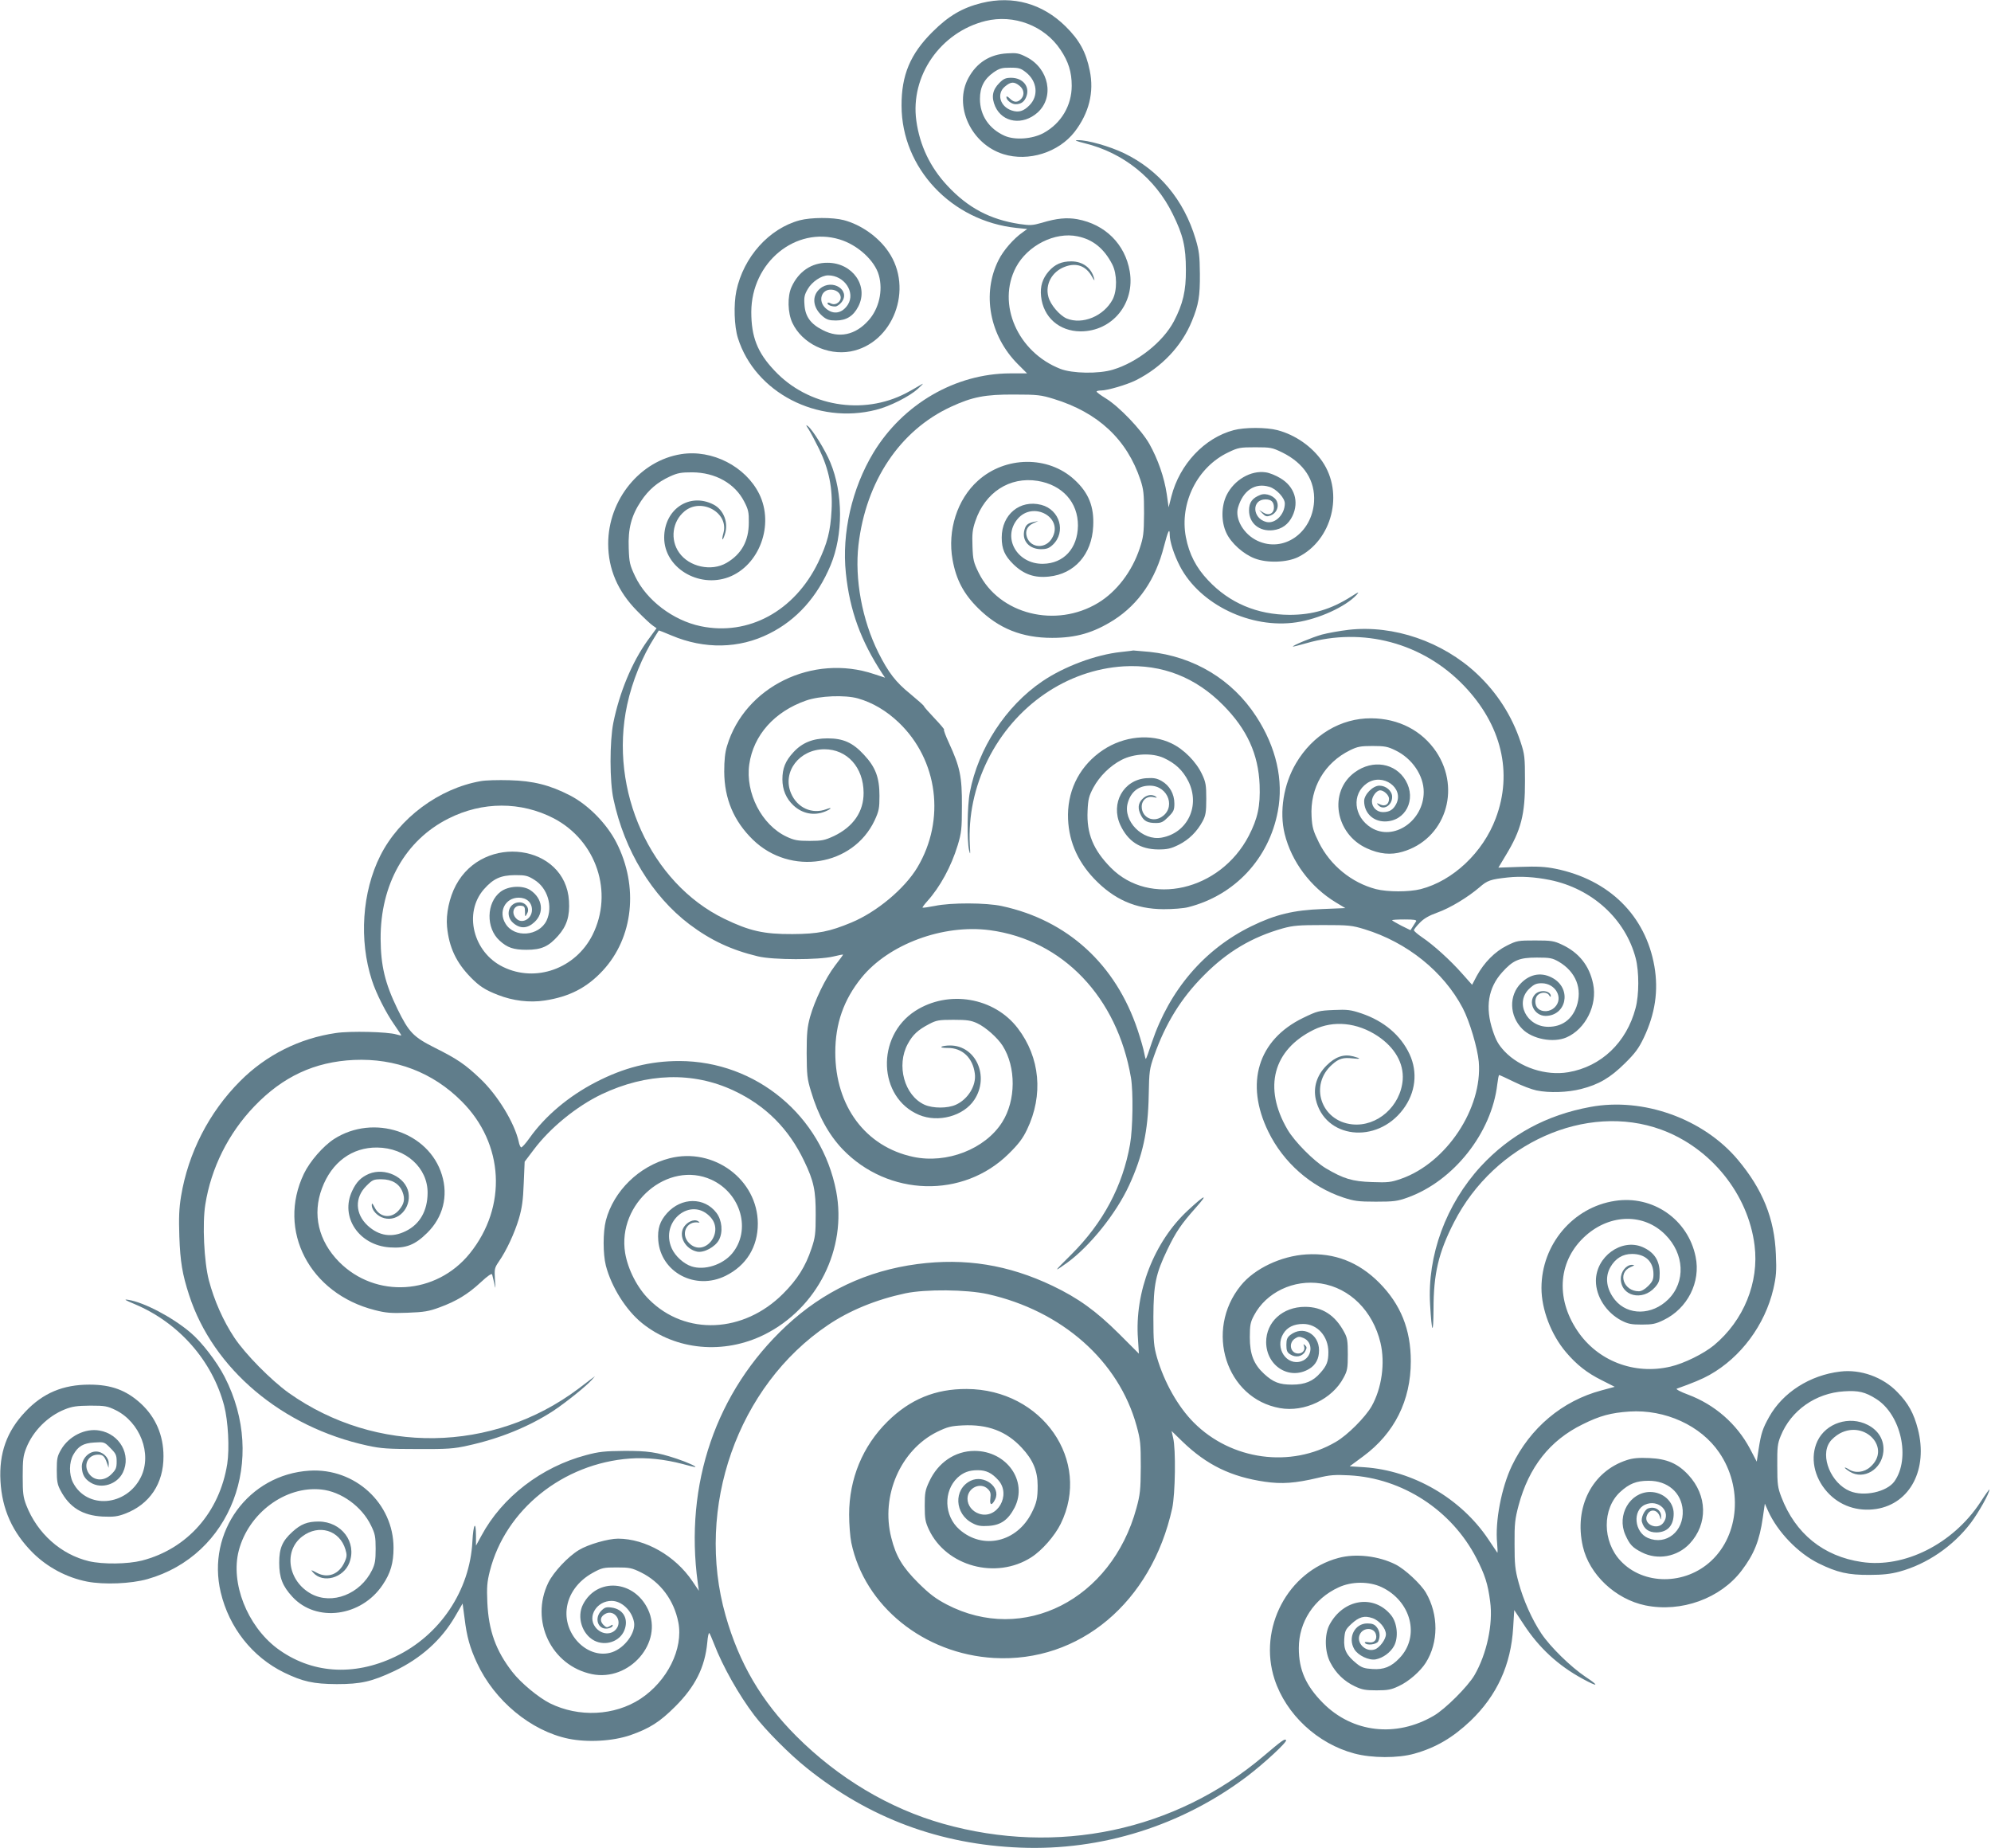
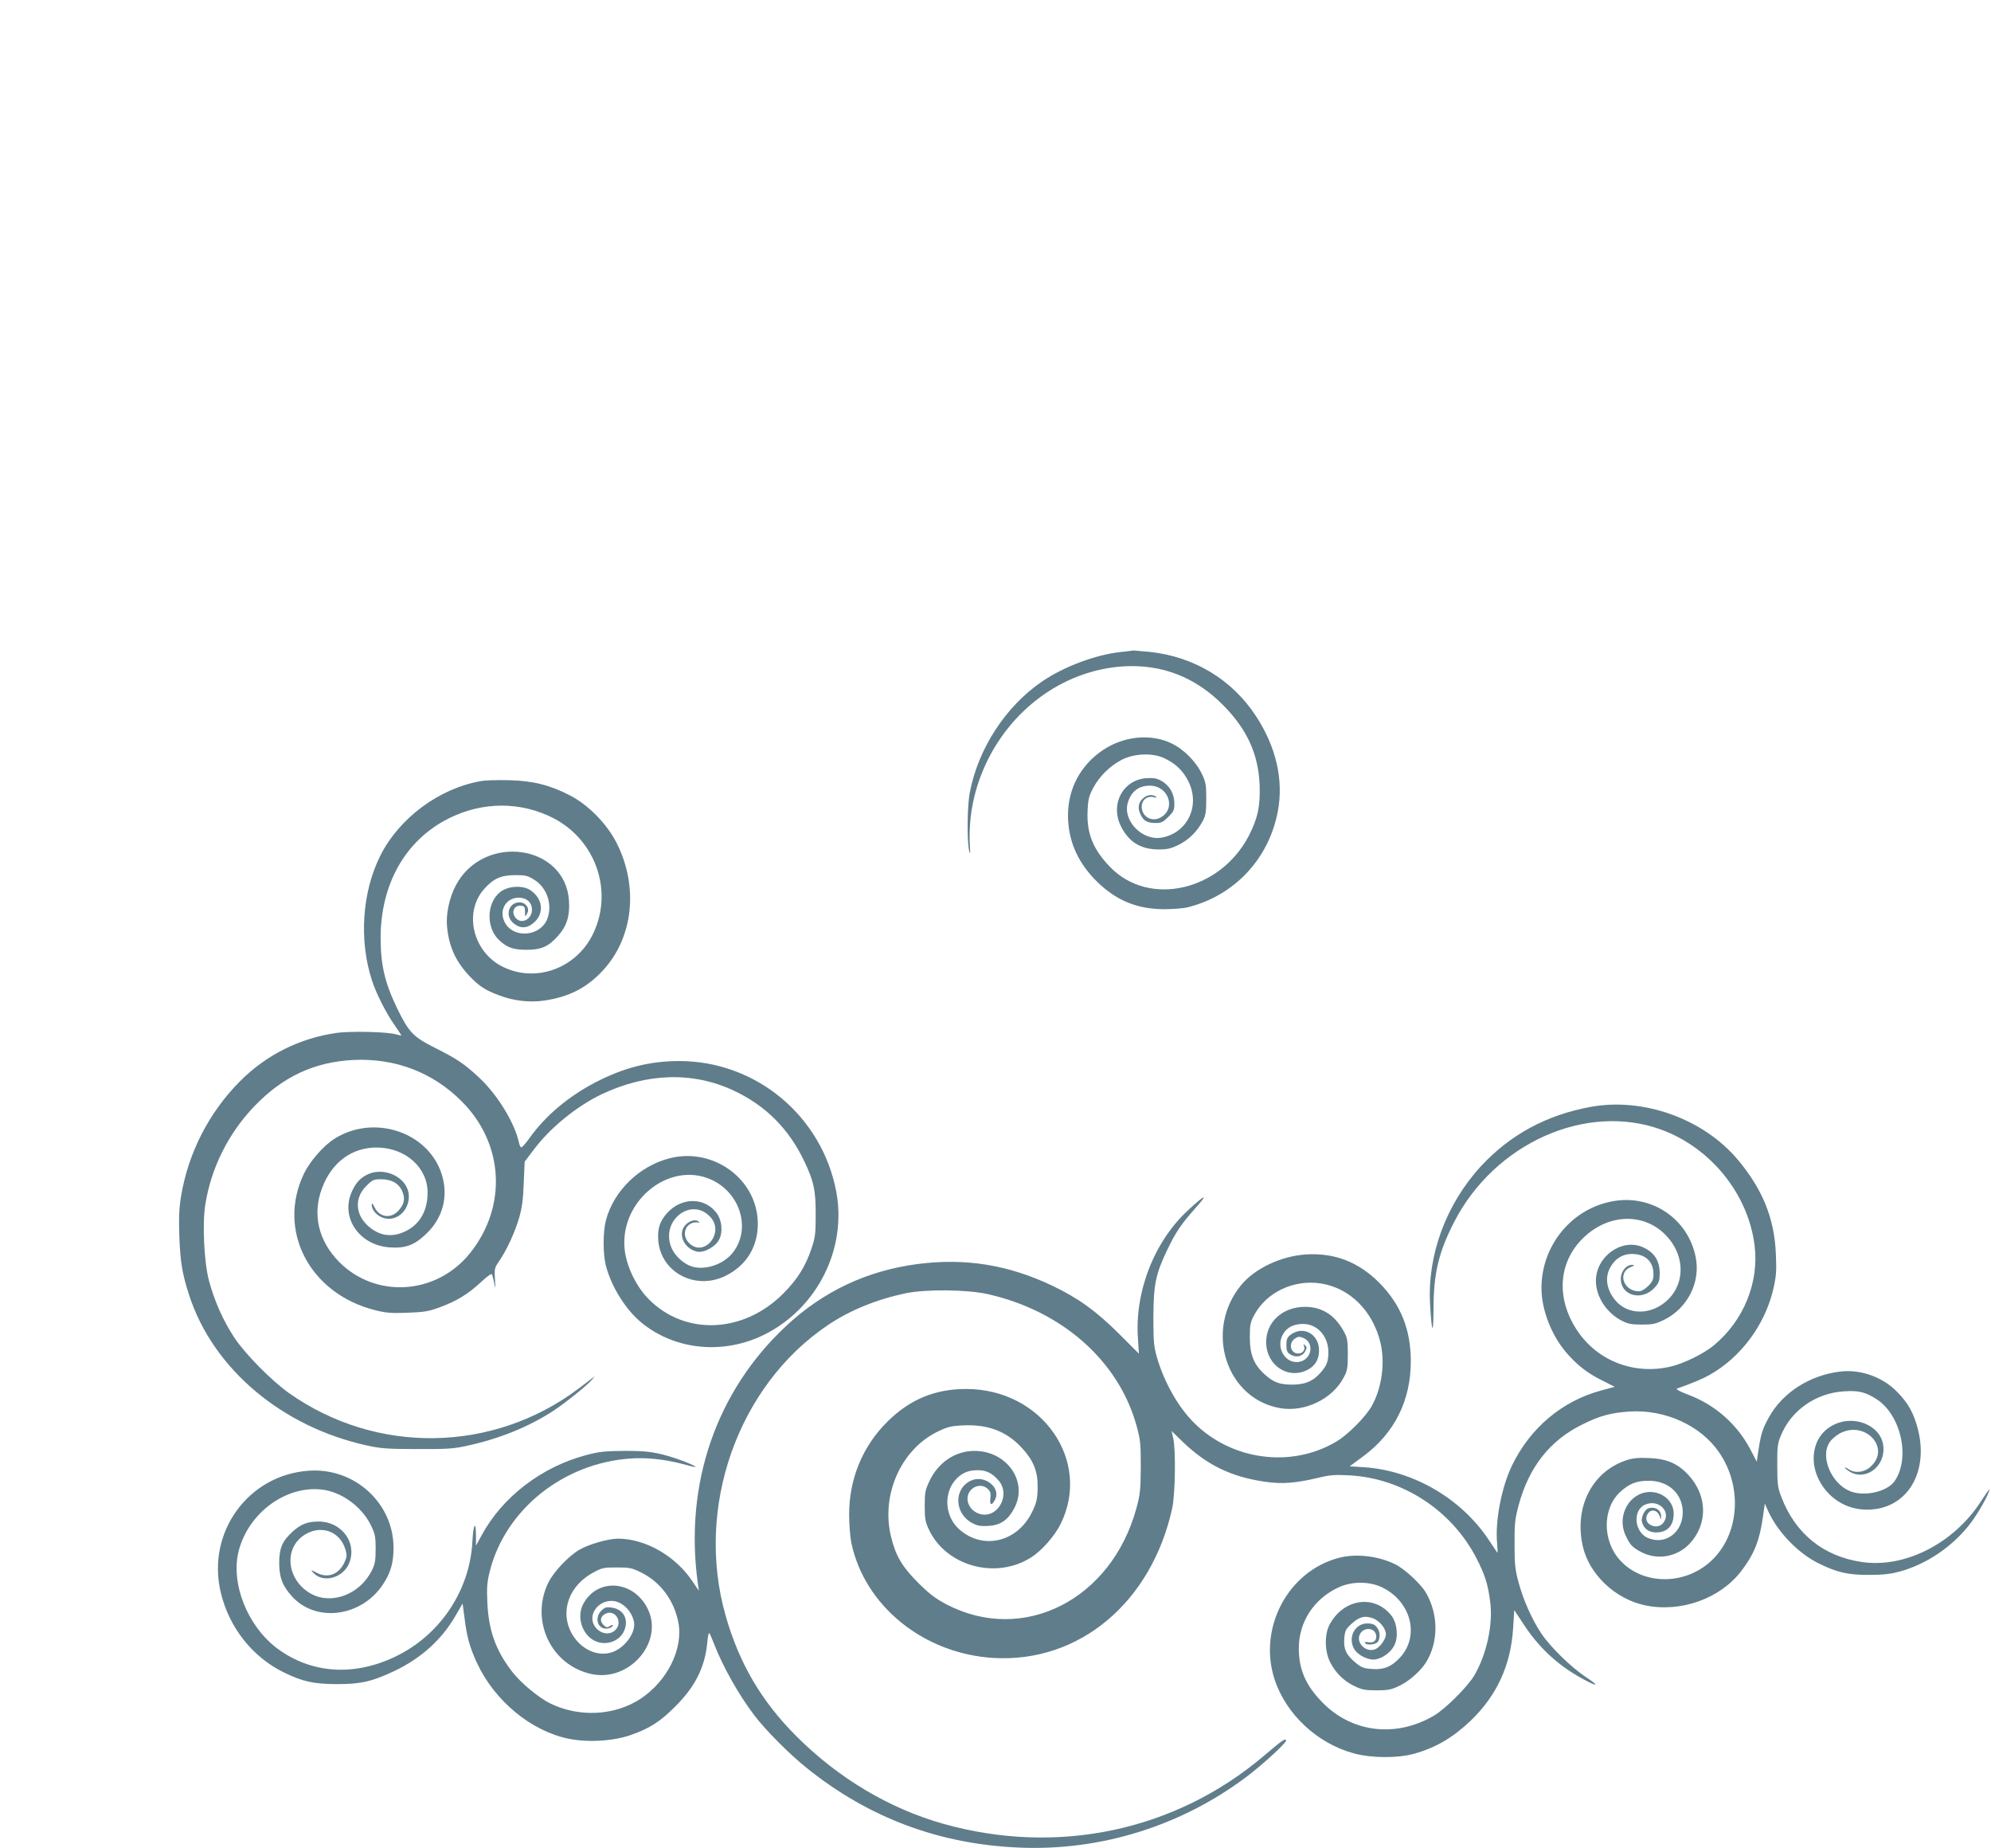
<svg xmlns="http://www.w3.org/2000/svg" version="1.0" width="1280pt" height="1188pt" viewBox="0 0 1280 1188" preserveAspectRatio="xMidYMid meet">
  <g transform="translate(0,1188) scale(0.1,-0.1)" fill="#607d8b" stroke="none">
-     <path d="M6312 11861 c-126 -31 -215 -84 -317 -186 -143 -142 -200 -278 -199 -475 1 -401 321 -741 739 -785 l69 -7 -29 -21 c-58 -40 -125 -117 -155 -178 -109 -215 -59 -487 124 -670 l59 -59 -109 0 c-352 -1 -689 -197 -879 -510 -138 -229 -204 -516 -177 -774 25 -241 96 -435 235 -647 l17 -25 -70 23 c-395 133 -832 -81 -946 -462 -13 -42 -18 -92 -18 -165 1 -174 61 -317 184 -437 241 -235 644 -171 783 124 28 61 31 78 31 158 0 117 -25 184 -100 264 -72 78 -133 105 -234 105 -94 0 -163 -28 -219 -89 -52 -56 -71 -104 -71 -174 0 -67 24 -124 71 -168 58 -54 133 -68 204 -39 41 17 48 30 8 15 -92 -35 -188 8 -228 103 -57 137 54 282 215 282 146 0 251 -116 252 -279 1 -122 -66 -219 -191 -279 -59 -27 -76 -31 -156 -31 -77 0 -99 4 -148 27 -160 75 -266 281 -240 465 27 188 162 339 365 410 88 31 250 37 333 14 95 -27 183 -79 263 -155 252 -241 302 -625 120 -931 -82 -137 -261 -287 -425 -355 -140 -58 -213 -73 -378 -74 -185 -1 -277 20 -440 99 -472 230 -742 825 -623 1375 32 150 98 312 176 434 14 23 27 42 27 43 1 2 38 -13 83 -32 211 -89 434 -85 627 12 177 88 310 237 395 440 81 195 81 462 -2 661 -32 78 -112 207 -143 232 -16 12 -15 9 4 -20 12 -19 43 -77 68 -128 62 -129 87 -251 79 -392 -7 -135 -27 -212 -86 -335 -152 -313 -448 -474 -755 -410 -178 37 -349 167 -422 321 -34 72 -38 88 -41 181 -5 125 17 209 79 302 49 73 105 121 185 158 50 23 72 27 144 27 149 -1 275 -71 335 -189 26 -50 30 -69 29 -134 0 -118 -47 -203 -143 -259 -97 -57 -241 -26 -305 66 -59 83 -44 200 34 265 108 91 287 -8 251 -139 -14 -50 -6 -56 9 -9 25 74 -7 158 -73 192 -154 79 -317 -30 -317 -213 0 -192 219 -326 414 -254 198 75 295 336 197 535 -88 177 -302 287 -501 256 -264 -41 -470 -292 -470 -576 0 -163 62 -306 185 -431 44 -45 90 -88 103 -96 l23 -16 -57 -78 c-102 -142 -181 -334 -221 -530 -24 -122 -24 -377 1 -491 70 -329 248 -622 488 -804 137 -103 269 -165 440 -206 97 -24 392 -24 486 -1 34 8 62 14 62 12 0 -2 -23 -34 -52 -71 -62 -82 -130 -223 -160 -329 -18 -66 -22 -105 -22 -234 1 -140 3 -164 28 -245 46 -155 113 -277 202 -371 293 -306 777 -320 1070 -29 62 61 90 98 117 155 106 221 84 463 -60 651 -152 199 -446 248 -659 111 -254 -164 -239 -557 24 -668 124 -52 287 -8 356 97 99 150 10 349 -156 349 -24 0 -49 -4 -55 -8 -7 -5 11 -8 40 -8 93 1 161 -63 174 -164 11 -77 -44 -166 -122 -201 -53 -24 -147 -24 -201 0 -130 59 -183 253 -108 391 32 59 65 90 138 128 46 24 61 27 156 27 87 0 113 -4 152 -22 54 -25 131 -93 164 -145 87 -137 86 -351 -3 -491 -109 -173 -356 -269 -572 -223 -306 65 -501 326 -501 671 0 185 54 339 168 480 175 216 525 346 826 306 468 -63 819 -430 907 -949 15 -89 12 -326 -6 -427 -47 -268 -173 -505 -378 -709 -115 -114 -117 -117 -27 -53 147 107 315 316 399 498 87 189 122 347 126 579 3 156 5 170 35 255 73 206 173 369 320 516 149 151 309 246 508 302 66 18 103 21 257 21 167 0 186 -2 268 -27 274 -84 508 -273 631 -507 44 -84 95 -256 103 -345 25 -299 -209 -651 -500 -752 -63 -22 -83 -25 -186 -21 -127 4 -183 21 -298 89 -76 46 -200 170 -246 249 -157 269 -93 512 169 641 126 62 280 47 412 -41 110 -74 167 -174 160 -280 -13 -170 -164 -304 -325 -287 -201 21 -278 254 -128 385 42 38 71 46 131 39 55 -6 56 -1 4 13 -61 16 -115 -2 -172 -59 -62 -62 -86 -139 -69 -217 57 -252 391 -291 561 -65 81 107 96 239 42 355 -57 122 -165 213 -309 262 -69 23 -89 26 -179 22 -96 -4 -106 -7 -197 -51 -290 -141 -375 -420 -223 -731 97 -199 274 -354 481 -423 70 -23 96 -27 210 -27 115 0 139 3 203 26 297 106 542 416 578 729 4 32 9 59 12 59 3 0 47 -20 96 -44 50 -25 115 -49 144 -55 82 -17 200 -13 286 9 115 29 189 73 282 165 66 65 89 96 122 165 73 154 95 302 68 459 -57 326 -291 557 -636 627 -65 13 -116 16 -226 12 l-141 -5 48 80 c98 161 124 263 123 477 0 153 -2 171 -28 250 -56 169 -151 317 -282 440 -220 206 -534 314 -822 282 -59 -7 -137 -21 -174 -31 -64 -18 -191 -71 -186 -77 2 -1 39 8 84 21 366 106 751 3 1015 -272 242 -252 316 -559 205 -853 -82 -219 -274 -401 -482 -455 -75 -19 -213 -19 -288 0 -157 41 -294 153 -367 300 -36 73 -43 96 -47 166 -11 185 83 346 248 427 47 23 67 27 145 27 78 0 97 -4 146 -28 108 -52 182 -162 182 -267 0 -187 -194 -319 -338 -230 -113 70 -127 217 -26 286 101 68 240 -31 187 -134 -19 -37 -44 -52 -85 -52 -40 0 -71 31 -71 70 0 31 30 70 53 70 24 0 57 -31 57 -54 0 -36 -25 -52 -57 -37 -23 11 -25 10 -13 -3 31 -38 90 -5 90 52 0 38 -39 72 -82 72 -42 0 -98 -57 -98 -99 0 -75 56 -131 133 -131 133 0 205 141 134 263 -66 113 -212 137 -327 53 -171 -124 -127 -397 78 -489 81 -37 154 -44 228 -22 272 78 380 397 218 642 -92 137 -242 215 -419 216 -195 1 -376 -107 -483 -289 -80 -135 -108 -311 -73 -454 44 -178 166 -342 330 -441 l60 -36 -147 -6 c-186 -7 -303 -35 -458 -111 -302 -148 -525 -409 -639 -747 -18 -55 -35 -102 -38 -105 -2 -3 -7 15 -11 38 -4 24 -23 90 -42 147 -141 423 -451 706 -873 797 -100 22 -328 23 -431 1 -41 -8 -77 -13 -79 -11 -2 2 12 21 31 42 81 90 153 221 195 359 24 80 27 103 27 253 1 188 -12 250 -83 404 -22 47 -36 86 -32 86 5 0 -22 32 -60 72 -38 40 -69 75 -69 79 0 4 -40 39 -88 79 -93 75 -140 136 -205 265 -105 211 -153 473 -128 692 48 410 266 736 594 888 138 64 221 80 407 79 150 0 173 -3 254 -28 285 -87 471 -260 558 -521 20 -61 23 -89 23 -215 -1 -130 -4 -153 -28 -225 -49 -148 -148 -278 -267 -350 -272 -165 -636 -74 -768 193 -33 67 -37 84 -40 171 -3 79 0 107 18 160 62 186 221 289 401 260 159 -26 260 -138 259 -288 -2 -146 -91 -243 -225 -245 -166 -2 -263 167 -164 287 100 121 301 10 222 -123 -40 -69 -135 -65 -161 7 -13 39 1 71 40 89 l33 15 -30 -6 c-41 -9 -53 -21 -61 -60 -12 -64 35 -114 107 -115 38 0 53 6 77 28 87 82 46 226 -74 257 -137 35 -254 -62 -254 -210 0 -74 19 -117 75 -172 67 -65 136 -89 229 -79 164 17 275 142 284 322 7 127 -29 217 -121 301 -168 155 -444 152 -620 -7 -133 -119 -197 -319 -163 -508 23 -128 71 -219 164 -311 132 -131 282 -191 476 -191 156 0 267 33 397 115 160 103 269 262 322 473 26 99 37 123 37 75 0 -44 28 -130 66 -203 129 -247 457 -404 749 -360 145 22 315 100 386 176 20 23 15 21 -35 -11 -130 -82 -247 -117 -396 -117 -208 1 -386 76 -523 222 -77 81 -122 168 -143 277 -42 220 74 452 274 546 62 30 75 32 172 32 99 0 109 -2 173 -33 142 -70 213 -181 205 -317 -13 -202 -197 -329 -364 -251 -88 41 -146 140 -125 213 32 110 109 162 201 134 46 -13 100 -72 100 -107 0 -71 -62 -133 -119 -119 -91 23 -96 145 -5 145 37 0 54 -16 54 -52 0 -39 -33 -55 -68 -33 l-27 17 22 -23 c19 -19 27 -21 50 -13 37 13 57 53 43 89 -13 35 -69 59 -107 44 -52 -20 -73 -48 -73 -100 0 -82 66 -137 154 -127 57 7 99 37 125 91 44 92 14 189 -77 243 -29 18 -71 35 -95 38 -95 14 -202 -48 -251 -146 -35 -71 -36 -171 -2 -243 30 -66 111 -138 184 -165 79 -30 205 -26 277 9 219 108 296 411 156 615 -66 96 -174 171 -288 201 -72 19 -212 19 -282 0 -188 -50 -347 -219 -400 -425 l-18 -71 -12 85 c-16 108 -57 225 -112 323 -52 91 -194 240 -281 293 -31 19 -57 38 -58 43 0 4 12 7 28 7 41 0 167 37 225 66 165 83 295 220 360 381 43 105 52 160 51 303 -1 116 -5 148 -28 225 -75 250 -234 441 -459 550 -94 45 -235 85 -297 84 -26 0 -15 -5 44 -20 248 -61 453 -225 565 -454 67 -135 85 -211 85 -360 1 -134 -19 -219 -77 -330 -70 -133 -235 -264 -392 -311 -91 -28 -261 -25 -338 5 -276 108 -410 418 -285 654 75 140 250 228 395 198 99 -20 171 -78 224 -181 31 -61 32 -167 2 -225 -57 -107 -194 -164 -296 -122 -45 20 -104 88 -117 139 -22 80 23 162 105 193 75 29 137 6 175 -63 15 -26 19 -30 14 -12 -17 68 -73 110 -147 110 -62 0 -105 -19 -144 -63 -41 -47 -57 -98 -50 -162 14 -134 116 -224 254 -225 204 0 351 180 316 386 -30 175 -158 302 -337 335 -67 12 -133 6 -228 -23 -60 -17 -75 -18 -143 -8 -190 29 -332 104 -465 247 -110 118 -177 258 -199 417 -40 288 155 569 444 641 183 45 380 -30 483 -185 51 -76 72 -143 72 -231 0 -128 -68 -242 -181 -304 -72 -39 -184 -47 -250 -18 -101 45 -159 132 -159 237 0 76 27 128 88 171 38 26 53 30 107 30 56 0 68 -4 102 -31 71 -57 81 -150 22 -210 -38 -39 -70 -49 -115 -34 -75 25 -99 108 -43 154 37 31 58 33 93 5 28 -22 34 -56 14 -81 -23 -28 -48 -29 -74 -3 -14 14 -24 19 -24 11 0 -20 34 -46 59 -46 36 0 59 17 71 54 20 62 -25 115 -98 116 -37 0 -50 -6 -77 -33 -45 -45 -53 -91 -27 -151 47 -105 178 -124 273 -39 109 99 73 282 -71 356 -49 25 -63 28 -125 24 -111 -6 -196 -60 -249 -158 -97 -178 16 -425 225 -490 161 -50 355 11 458 144 92 120 126 254 97 393 -24 119 -66 196 -155 284 -149 147 -338 200 -539 151z m3651 -5637 c272 -55 487 -251 553 -504 22 -86 22 -235 -1 -320 -58 -221 -221 -376 -433 -412 -144 -24 -310 30 -409 134 -40 43 -55 70 -76 133 -50 150 -30 275 60 375 70 78 109 95 223 95 86 0 100 -3 142 -27 110 -65 153 -175 113 -289 -30 -83 -94 -129 -181 -129 -141 0 -218 158 -120 247 29 27 44 33 78 33 90 -1 142 -97 83 -155 -29 -29 -79 -33 -107 -8 -22 20 -24 66 -2 87 21 21 61 20 73 -1 6 -10 11 -13 11 -7 1 36 -68 46 -100 14 -50 -50 -7 -140 67 -140 132 2 168 169 51 240 -71 43 -148 33 -209 -29 -80 -79 -76 -211 8 -295 64 -65 199 -91 284 -54 122 53 200 208 171 344 -24 117 -91 201 -200 252 -51 24 -68 27 -172 27 -110 0 -118 -1 -182 -33 -77 -38 -147 -109 -194 -195 l-30 -57 -64 72 c-76 86 -184 184 -257 233 -29 20 -53 40 -53 46 0 5 17 27 38 48 26 27 59 46 112 65 82 29 196 98 272 163 50 44 71 51 182 63 83 9 174 3 269 -16z m-859 -266 c-4 -7 -14 -23 -22 -35 l-14 -22 -59 29 c-32 17 -59 32 -59 35 0 3 36 5 81 5 61 0 78 -3 73 -12z" />
-     <path d="M5141 10464 c-197 -53 -361 -236 -407 -454 -18 -87 -14 -227 10 -303 110 -350 511 -558 889 -461 88 22 214 86 267 134 42 39 42 40 10 21 -19 -12 -57 -33 -85 -48 -278 -145 -631 -85 -846 145 -110 116 -149 217 -149 377 1 319 285 552 568 466 116 -35 226 -136 252 -230 28 -99 1 -216 -67 -291 -84 -94 -189 -116 -293 -62 -78 39 -113 87 -118 162 -4 50 0 66 21 102 27 47 88 88 131 88 104 0 177 -108 127 -188 -36 -56 -92 -67 -140 -26 -56 47 -32 128 37 122 57 -5 78 -64 31 -89 -13 -6 -25 -6 -39 1 -11 6 -20 7 -20 1 0 -11 24 -21 50 -21 10 0 28 12 40 27 61 77 -59 154 -138 88 -55 -46 -48 -123 17 -178 26 -22 43 -27 85 -27 67 0 112 28 144 90 68 132 -37 281 -198 281 -102 1 -186 -56 -231 -155 -28 -61 -25 -167 5 -231 62 -132 224 -211 374 -184 274 51 408 403 243 642 -65 95 -176 173 -286 202 -73 19 -212 18 -284 -1z" />
    <path d="M7205 7689 c-160 -17 -364 -93 -505 -189 -234 -159 -411 -431 -465 -713 -17 -87 -19 -308 -5 -372 8 -33 9 -28 5 32 -10 188 29 374 115 548 174 350 509 580 875 602 246 14 462 -70 640 -251 152 -154 225 -313 233 -511 5 -136 -12 -216 -70 -328 -184 -353 -637 -457 -887 -204 -113 115 -156 220 -149 365 3 75 9 96 37 149 40 74 108 141 182 179 80 41 196 46 271 12 75 -35 122 -79 158 -150 78 -157 -5 -332 -172 -362 -123 -22 -250 107 -218 222 20 73 70 112 142 112 122 0 172 -151 67 -206 -57 -29 -119 8 -119 71 0 43 35 71 77 61 21 -5 24 -4 13 4 -25 17 -60 11 -85 -15 -29 -28 -32 -63 -10 -105 19 -38 43 -50 96 -50 35 0 47 6 80 39 34 34 39 44 39 86 0 62 -31 116 -82 145 -32 18 -51 21 -99 18 -147 -11 -230 -161 -167 -300 50 -107 128 -157 244 -158 59 0 81 5 132 30 66 33 118 85 154 152 19 36 23 58 23 143 0 88 -3 107 -27 158 -38 81 -117 161 -197 199 -133 64 -305 47 -440 -43 -142 -95 -223 -244 -225 -414 -1 -157 55 -294 168 -413 127 -133 266 -195 446 -196 59 0 129 5 159 13 299 76 519 312 576 616 38 200 -10 412 -139 610 -154 237 -400 385 -686 415 -56 5 -103 9 -104 9 0 -1 -37 -5 -81 -10z" />
    <path d="M3090 6859 c-268 -47 -524 -238 -645 -479 -117 -233 -138 -543 -54 -801 27 -84 90 -209 145 -287 24 -35 44 -65 44 -67 0 -2 -15 1 -32 6 -55 17 -297 23 -389 9 -234 -34 -449 -142 -615 -309 -200 -200 -334 -462 -380 -740 -13 -80 -15 -138 -11 -260 6 -162 19 -241 63 -376 154 -474 598 -848 1147 -967 87 -19 134 -22 322 -22 192 -1 233 2 322 22 206 45 392 121 548 222 83 55 215 161 250 201 l20 23 -26 -19 c-14 -11 -50 -38 -80 -61 -551 -414 -1301 -425 -1863 -27 -113 81 -280 250 -350 356 -71 107 -129 238 -163 367 -31 118 -43 365 -23 488 37 234 148 457 315 631 183 191 387 286 640 298 267 12 508 -80 693 -266 273 -272 294 -678 52 -978 -216 -267 -605 -291 -840 -54 -133 135 -173 306 -110 473 62 167 193 264 355 262 184 -2 326 -131 324 -293 -1 -114 -50 -200 -140 -244 -88 -44 -172 -32 -245 35 -81 75 -85 180 -9 255 40 40 46 43 97 43 68 0 116 -29 136 -82 17 -44 11 -76 -23 -116 -49 -58 -124 -49 -157 18 -14 27 -18 30 -18 14 0 -33 37 -73 80 -84 90 -24 174 65 156 165 -19 100 -151 162 -254 120 -51 -22 -81 -52 -108 -110 -79 -167 43 -350 243 -363 103 -7 161 16 239 93 102 100 137 237 95 373 -84 276 -438 394 -693 231 -71 -46 -156 -144 -194 -223 -175 -365 36 -771 456 -877 70 -18 104 -21 209 -17 108 4 138 9 208 35 106 39 180 83 264 161 44 41 70 59 73 50 2 -7 8 -33 14 -58 8 -40 9 -37 4 26 -4 67 -3 74 25 115 50 72 101 183 129 276 20 69 27 118 31 227 l6 139 59 78 c106 141 275 278 435 355 291 138 588 147 850 24 205 -96 354 -245 453 -453 62 -128 75 -191 74 -347 0 -119 -3 -145 -27 -215 -38 -115 -91 -199 -182 -290 -254 -255 -628 -272 -862 -38 -76 75 -136 193 -154 299 -52 320 276 598 555 471 191 -88 257 -326 132 -475 -62 -73 -178 -109 -260 -82 -50 16 -105 66 -127 115 -80 176 127 340 251 199 88 -101 -45 -259 -140 -164 -57 57 -17 144 60 132 10 -2 9 1 -3 9 -27 16 -74 -7 -94 -44 -30 -58 15 -136 88 -152 43 -10 117 30 141 75 27 50 20 127 -16 174 -77 102 -225 101 -317 -1 -47 -52 -63 -101 -57 -177 17 -205 239 -322 432 -227 134 66 208 186 208 336 -1 283 -283 492 -567 420 -196 -50 -360 -210 -410 -400 -19 -76 -19 -214 0 -290 36 -138 130 -287 233 -370 217 -175 526 -203 787 -73 340 170 531 552 461 920 -93 486 -515 837 -1008 838 -189 0 -356 -42 -538 -136 -174 -90 -324 -216 -425 -358 -26 -37 -51 -64 -55 -61 -5 3 -12 19 -15 36 -27 121 -135 299 -248 406 -97 92 -147 126 -291 198 -139 70 -167 99 -241 250 -80 165 -107 278 -108 450 -2 350 159 635 437 774 218 110 465 110 676 1 275 -144 386 -477 249 -750 -109 -216 -365 -308 -575 -205 -193 94 -255 348 -123 499 61 69 108 90 200 91 67 0 81 -3 124 -30 86 -53 121 -171 79 -262 -49 -101 -207 -114 -264 -20 -48 77 -2 167 85 167 51 0 85 -31 85 -78 0 -60 -67 -95 -103 -54 -34 37 -12 87 35 80 19 -2 23 -9 23 -35 0 -39 1 -40 15 -12 17 31 -11 69 -50 69 -70 0 -96 -87 -39 -134 44 -37 90 -35 135 7 64 59 53 152 -26 205 -49 33 -142 28 -192 -10 -92 -70 -95 -234 -6 -314 49 -45 89 -59 173 -59 96 0 142 21 203 90 56 63 76 127 70 224 -22 364 -548 437 -727 101 -42 -78 -65 -186 -57 -267 13 -133 59 -230 153 -326 56 -57 92 -80 174 -112 97 -38 203 -51 301 -36 158 24 271 82 373 192 197 212 232 541 88 823 -63 123 -182 243 -298 303 -130 67 -237 94 -390 98 -71 2 -155 0 -185 -6z" />
    <path d="M10225 4765 c-284 -52 -517 -179 -705 -382 -224 -244 -345 -573 -326 -888 11 -188 21 -202 22 -30 0 228 32 364 132 559 260 508 850 771 1332 595 319 -117 559 -414 600 -744 30 -238 -70 -483 -261 -642 -67 -55 -193 -117 -279 -137 -233 -55 -469 36 -599 230 -144 214 -122 457 55 613 159 140 373 142 509 6 125 -124 133 -305 20 -417 -104 -103 -259 -105 -342 -4 -55 68 -67 146 -30 211 32 56 79 85 139 85 86 0 138 -49 138 -130 0 -34 -6 -48 -34 -76 -22 -22 -44 -34 -60 -34 -98 0 -139 118 -54 155 28 12 30 14 10 15 -37 0 -72 -43 -72 -89 0 -112 139 -147 220 -55 26 30 30 43 30 90 0 83 -36 136 -112 169 -135 56 -298 -63 -298 -218 0 -101 67 -204 164 -255 43 -22 64 -26 131 -26 68 0 89 4 140 29 154 74 240 244 206 407 -49 241 -276 397 -519 359 -270 -41 -472 -281 -472 -560 0 -138 62 -300 158 -413 68 -80 135 -133 230 -180 l83 -42 -85 -23 c-252 -67 -459 -241 -576 -484 -68 -142 -109 -360 -95 -499 3 -35 4 -62 1 -60 -2 3 -28 41 -57 85 -176 264 -485 443 -798 464 l-94 6 88 65 c200 148 305 358 305 610 0 205 -65 366 -204 506 -132 132 -286 192 -468 181 -162 -10 -333 -91 -421 -200 -235 -289 -95 -727 252 -788 157 -28 337 58 409 196 24 44 27 61 27 150 0 85 -3 106 -23 142 -58 109 -141 163 -252 163 -144 0 -250 -97 -250 -227 1 -155 152 -248 278 -171 41 25 62 65 62 118 0 107 -104 162 -185 99 -20 -16 -25 -29 -25 -64 0 -36 5 -48 24 -60 35 -23 77 -16 96 17 12 23 13 29 1 40 -12 11 -13 10 -7 -6 8 -24 -10 -46 -38 -46 -50 0 -65 67 -21 96 21 14 30 14 54 4 67 -27 59 -126 -13 -150 -95 -31 -172 86 -116 177 25 42 68 63 128 63 91 0 162 -79 162 -181 0 -60 -10 -87 -52 -134 -46 -53 -98 -75 -181 -75 -82 0 -121 15 -180 69 -67 62 -92 126 -92 236 0 78 4 97 27 140 78 148 255 233 431 205 185 -29 333 -176 382 -381 31 -131 8 -293 -57 -408 -40 -70 -155 -186 -230 -229 -289 -170 -672 -118 -913 124 -101 101 -190 258 -237 419 -20 71 -23 101 -23 260 1 210 15 277 90 433 55 114 88 163 185 272 81 91 58 83 -52 -19 -218 -201 -345 -526 -322 -829 l6 -93 -128 128 c-148 147 -262 229 -427 308 -285 136 -563 180 -869 140 -325 -43 -605 -175 -844 -398 -451 -421 -655 -1017 -568 -1652 l7 -50 -42 62 c-110 163 -301 272 -477 273 -64 0 -193 -37 -252 -73 -70 -42 -163 -141 -197 -210 -119 -245 19 -534 281 -588 241 -49 460 204 360 416 -89 189 -328 207 -418 32 -41 -81 -6 -191 72 -232 73 -38 165 -6 194 66 29 73 -7 136 -82 146 -34 5 -45 1 -66 -20 -47 -47 -23 -121 37 -115 17 2 32 9 35 16 3 11 1 11 -17 0 -18 -11 -24 -10 -42 8 -26 27 -19 56 17 73 54 24 103 -43 70 -94 -31 -48 -101 -44 -139 7 -52 69 10 168 105 168 64 0 130 -62 144 -136 13 -68 -60 -167 -141 -194 -149 -49 -310 104 -292 276 10 96 72 182 169 235 58 32 69 34 153 34 82 0 97 -3 156 -32 125 -62 212 -178 240 -321 33 -170 -71 -378 -244 -492 -167 -109 -396 -120 -582 -28 -73 37 -186 130 -241 201 -106 136 -153 266 -161 448 -4 96 -2 129 16 200 100 396 471 693 902 724 104 8 223 -5 337 -35 40 -11 76 -20 80 -20 17 1 -49 31 -118 54 -127 42 -187 51 -340 50 -122 -1 -160 -5 -242 -27 -287 -76 -540 -270 -673 -518 l-35 -64 0 62 c0 104 -17 79 -23 -35 -16 -316 -209 -604 -497 -741 -268 -128 -542 -108 -760 55 -191 145 -299 419 -245 627 63 241 299 417 530 393 128 -13 261 -109 320 -231 26 -53 30 -71 30 -150 0 -74 -4 -98 -23 -137 -76 -155 -257 -225 -391 -153 -150 82 -180 276 -58 369 106 81 241 41 278 -84 10 -34 10 -46 -6 -81 -35 -78 -107 -106 -177 -69 -42 22 -42 22 -24 1 63 -70 194 -34 232 64 50 131 -50 265 -198 265 -71 0 -113 -16 -168 -66 -65 -59 -85 -105 -85 -199 0 -95 21 -150 85 -219 154 -167 443 -128 580 77 51 75 70 141 70 238 0 286 -248 514 -540 496 -392 -24 -663 -395 -571 -782 54 -227 203 -415 406 -515 122 -59 189 -74 340 -75 156 0 225 16 370 84 172 82 304 201 392 353 l47 81 13 -97 c14 -116 34 -187 79 -284 112 -243 347 -438 589 -488 123 -25 284 -16 398 23 123 43 189 85 287 183 130 129 192 254 207 412 3 38 9 65 13 61 4 -4 17 -35 30 -68 57 -148 161 -331 259 -460 72 -95 227 -251 336 -338 401 -323 858 -493 1375 -513 521 -21 1037 141 1456 457 112 85 262 224 252 234 -9 10 -22 1 -145 -103 -568 -481 -1325 -641 -2058 -435 -348 98 -676 294 -945 563 -225 225 -368 469 -455 775 -198 695 77 1477 658 1868 139 94 310 164 498 204 130 27 391 25 528 -5 478 -107 843 -429 958 -847 25 -91 27 -115 27 -265 -1 -147 -4 -176 -28 -264 -160 -588 -726 -876 -1220 -619 -72 38 -110 67 -182 138 -102 102 -144 171 -174 291 -69 269 59 563 294 680 68 33 89 38 165 42 161 8 281 -37 380 -144 72 -77 102 -148 102 -244 0 -79 -6 -110 -38 -173 -95 -190 -314 -241 -465 -108 -99 87 -104 246 -12 333 37 34 74 48 130 48 55 0 91 -18 133 -65 83 -95 -8 -253 -124 -215 -45 15 -75 54 -75 97 0 70 84 109 131 62 17 -17 20 -29 16 -61 -6 -45 10 -48 31 -5 38 78 -72 161 -158 119 -111 -54 -104 -214 13 -273 32 -17 54 -20 103 -17 79 5 126 39 167 118 86 170 -51 364 -258 364 -125 0 -235 -75 -291 -197 -26 -55 -29 -73 -29 -157 0 -82 4 -103 27 -152 111 -236 432 -323 658 -178 69 44 151 138 189 215 200 406 -119 865 -604 867 -202 1 -364 -66 -509 -209 -160 -158 -247 -368 -247 -598 0 -61 6 -142 14 -181 85 -407 466 -715 917 -741 550 -31 1013 358 1146 962 20 93 24 381 6 453 l-10 44 71 -69 c155 -149 310 -225 528 -257 109 -16 196 -10 343 25 74 18 107 21 200 16 342 -18 659 -224 818 -533 54 -105 74 -166 88 -278 20 -145 -22 -338 -101 -474 -43 -73 -187 -217 -261 -260 -242 -142 -523 -110 -713 82 -110 111 -155 213 -155 352 0 168 97 318 256 391 84 39 195 39 275 2 192 -90 250 -318 116 -457 -53 -56 -101 -75 -173 -70 -52 3 -70 9 -101 34 -67 54 -85 90 -81 158 4 54 8 62 45 97 51 47 84 56 137 38 44 -15 86 -66 86 -104 0 -32 -41 -87 -72 -97 -59 -20 -121 43 -96 96 21 47 92 47 104 0 9 -35 -13 -57 -48 -50 -18 3 -27 2 -23 -4 11 -18 73 -11 85 9 15 30 12 66 -9 92 -14 18 -29 24 -61 24 -81 0 -127 -92 -83 -166 24 -40 94 -73 137 -65 47 9 95 44 118 86 30 55 21 148 -18 197 -110 137 -308 107 -397 -61 -33 -63 -31 -174 6 -243 35 -68 89 -120 157 -152 46 -22 69 -26 140 -26 71 0 94 4 142 27 64 29 139 95 174 150 83 131 83 310 1 451 -33 56 -135 151 -195 181 -109 55 -256 72 -367 42 -326 -87 -518 -452 -411 -780 74 -226 276 -414 513 -477 112 -30 281 -31 386 -1 139 39 247 103 361 211 170 163 260 360 274 599 l7 113 60 -91 c99 -152 222 -265 378 -350 102 -56 113 -49 20 12 -95 64 -225 191 -283 277 -61 91 -117 217 -147 329 -23 84 -26 118 -26 247 -1 132 3 162 26 249 66 246 201 418 412 521 110 55 182 74 300 82 230 15 460 -90 578 -264 152 -222 129 -527 -51 -695 -168 -158 -437 -158 -584 0 -117 125 -118 335 -2 442 59 54 105 72 182 72 123 1 212 -76 220 -189 8 -136 -106 -228 -223 -179 -88 37 -101 177 -20 214 88 40 174 -47 117 -118 -37 -46 -123 -10 -106 44 17 53 73 47 87 -9 4 -16 5 -15 6 6 2 43 -40 69 -84 53 -23 -9 -47 -61 -39 -87 13 -45 44 -67 93 -67 71 1 111 44 111 121 0 77 -68 139 -152 139 -130 -1 -215 -149 -159 -275 28 -63 45 -82 106 -113 102 -52 228 -29 308 56 118 127 114 310 -9 442 -68 73 -137 103 -250 108 -69 3 -105 0 -145 -13 -223 -72 -341 -302 -283 -555 41 -180 209 -339 402 -379 230 -47 483 44 619 224 80 105 115 193 136 340 l13 90 21 -47 c61 -135 193 -272 325 -337 120 -59 191 -75 328 -74 83 0 136 6 191 21 177 48 345 163 459 313 51 68 120 191 120 215 0 4 -27 -33 -59 -83 -176 -267 -488 -424 -762 -383 -246 36 -427 182 -517 418 -23 60 -26 81 -26 202 -1 117 2 142 22 190 66 164 225 276 408 287 92 6 135 -4 206 -49 160 -101 222 -382 117 -530 -49 -68 -197 -100 -287 -62 -120 50 -192 223 -129 314 12 19 42 44 66 57 164 86 331 -97 195 -216 -40 -36 -98 -42 -139 -15 -14 9 -25 13 -25 10 0 -3 15 -15 33 -26 88 -54 204 14 215 128 7 74 -30 137 -100 173 -119 61 -269 12 -324 -104 -48 -103 -23 -231 63 -327 80 -89 195 -128 317 -109 217 35 332 256 266 513 -26 101 -62 167 -132 238 -93 97 -237 148 -367 132 -195 -23 -369 -134 -457 -291 -42 -75 -52 -105 -68 -208 l-12 -80 -44 84 c-85 159 -225 282 -398 347 -49 18 -80 35 -72 38 101 36 164 62 210 88 202 113 357 322 411 554 18 80 21 114 16 222 -9 230 -85 417 -245 608 -221 263 -608 402 -947 339z" />
-     <path d="M867 3497 c284 -120 498 -364 574 -652 26 -100 35 -275 20 -374 -49 -311 -257 -547 -549 -622 -92 -23 -249 -25 -340 -4 -180 43 -332 178 -403 360 -20 52 -23 78 -23 185 0 107 3 133 23 183 43 109 139 205 248 248 47 19 77 23 163 24 95 0 110 -3 162 -28 159 -78 237 -282 164 -431 -93 -189 -348 -209 -437 -35 -26 52 -25 130 2 178 31 55 64 75 136 79 62 4 64 4 103 -36 35 -35 40 -45 40 -87 0 -40 -5 -52 -34 -81 -50 -50 -120 -43 -151 15 -28 55 6 111 66 111 30 0 42 -11 57 -55 l10 -30 1 28 c1 39 -39 77 -82 77 -48 0 -92 -48 -91 -99 2 -49 18 -77 57 -101 70 -43 170 -11 207 65 55 114 -20 248 -151 270 -91 16 -196 -36 -246 -122 -25 -43 -28 -58 -28 -133 0 -70 4 -93 24 -130 57 -109 141 -161 271 -168 70 -3 95 0 143 18 159 60 249 194 248 370 0 134 -50 250 -145 338 -94 86 -190 122 -331 122 -170 0 -299 -54 -412 -174 -119 -125 -170 -266 -160 -446 10 -181 77 -330 208 -461 94 -93 217 -159 349 -185 108 -21 282 -14 388 16 536 152 771 766 496 1300 -50 98 -149 226 -221 286 -116 98 -297 193 -398 209 -32 5 -23 -1 42 -28z" />
  </g>
</svg>